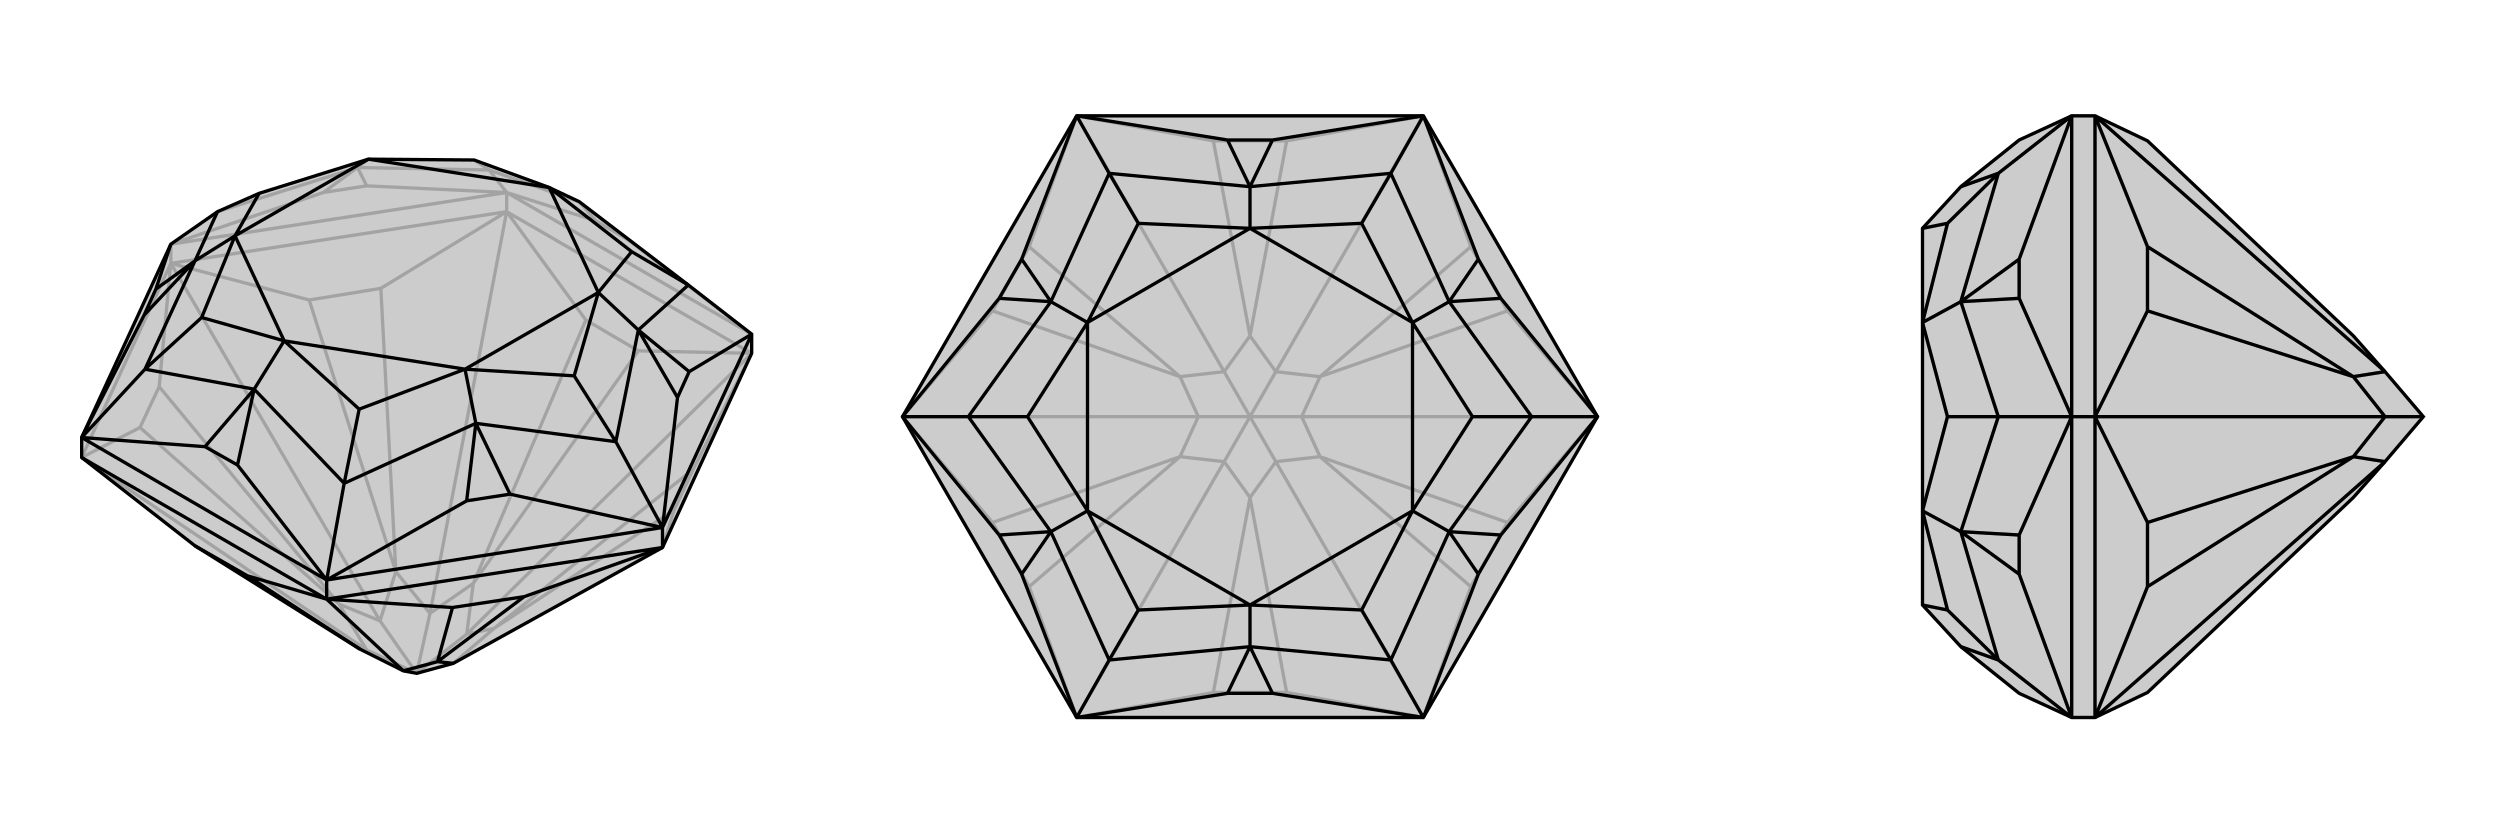
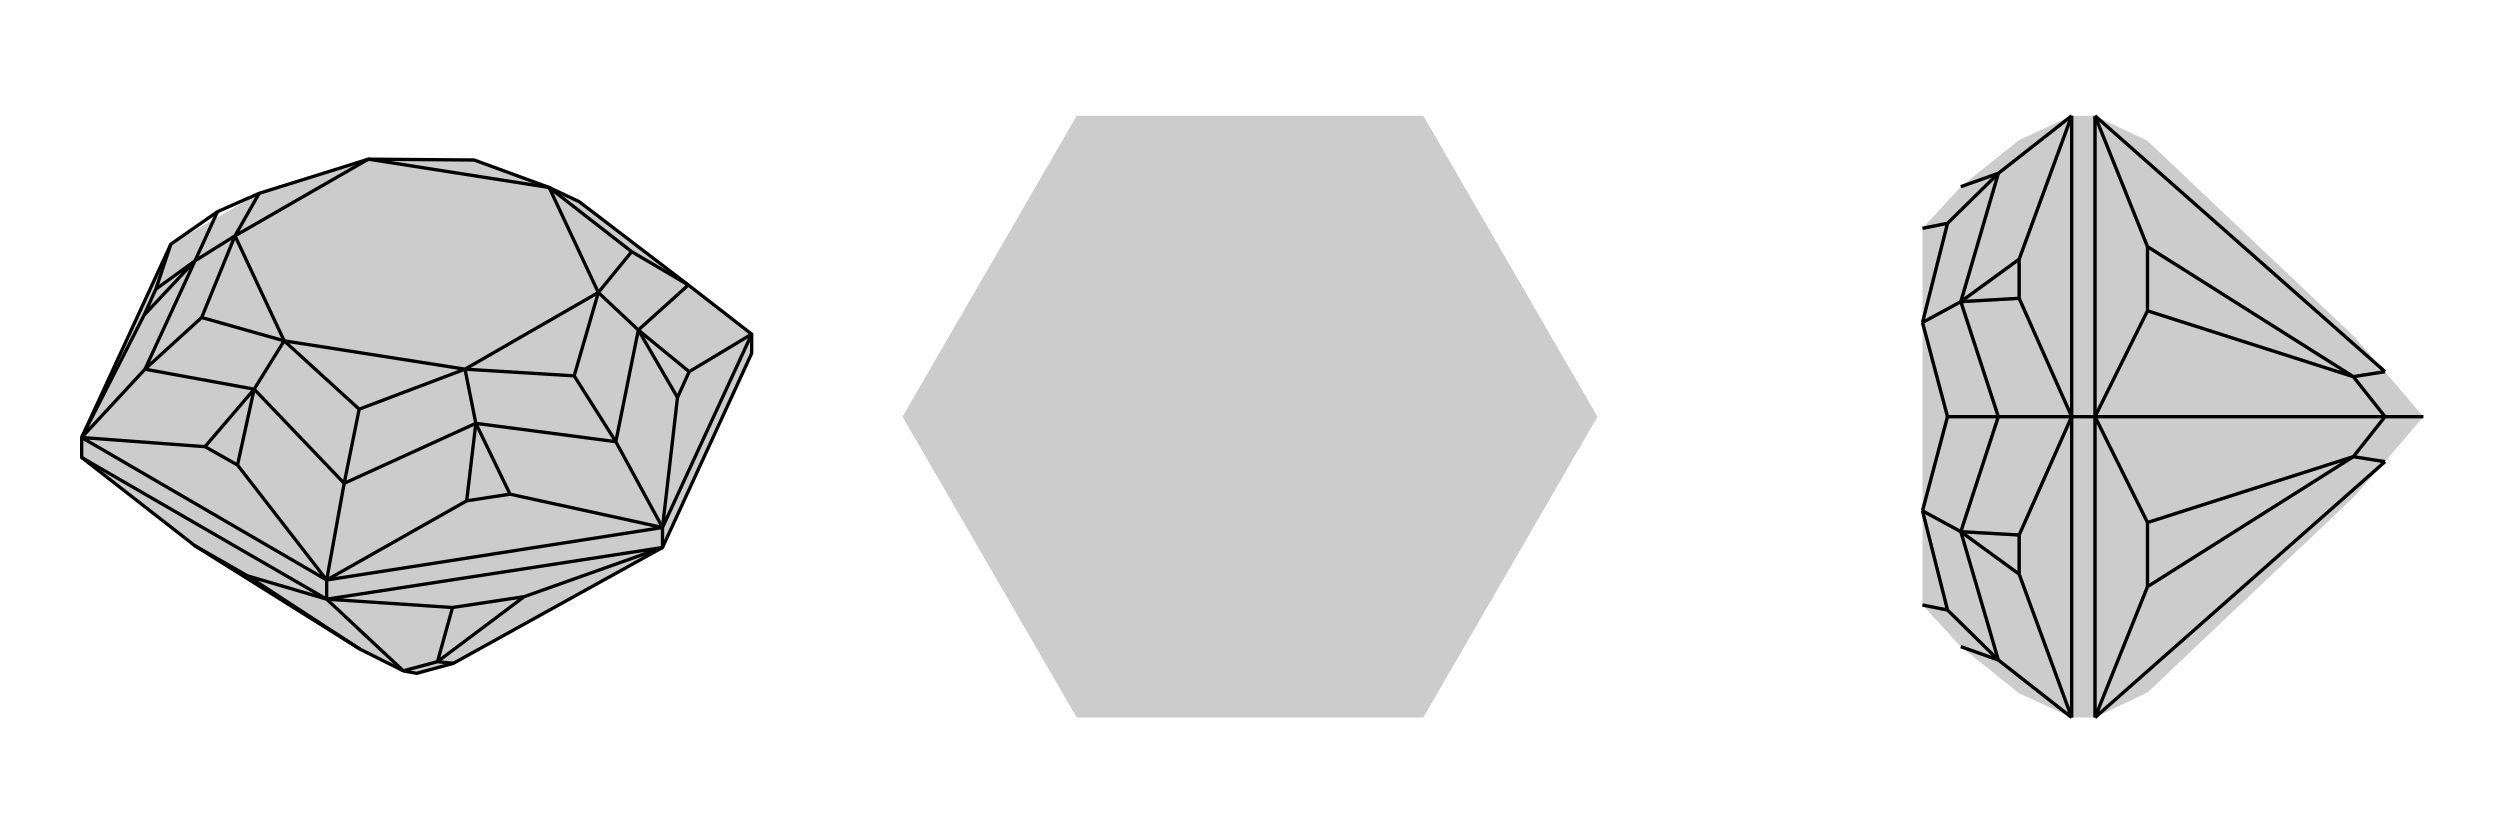
<svg xmlns="http://www.w3.org/2000/svg" viewBox="0 0 3000 1000">
  <g stroke="currentColor" stroke-width="4" fill="none" transform="translate(0 -25)">
-     <path fill="currentColor" stroke="none" fill-opacity=".2" d="M902,449L902,426L826,367L695,267L659,250L569,217L442,216L311,257L261,279L205,318L98,550L98,574L234,680L432,804L484,830L500,833L544,821L795,682z" />
-     <path stroke-opacity=".2" d="M608,279L608,256M205,341L205,318M902,449L608,279M608,279L205,341M98,574L205,341M795,682L809,637M902,449L832,588M902,449L766,446M902,449L560,786M608,279L703,409M608,279L457,371M608,279L516,761M205,341L371,385M205,341L191,489M205,341L456,770M98,574L168,538M98,574L440,805M809,637L832,588M809,637L593,779M832,588L593,779M766,446L703,409M766,446L568,725M703,409L568,725M457,371L371,385M457,371L475,711M371,385L475,711M191,489L168,538M191,489L407,750M168,538L407,750M432,804L440,805M544,821L593,779M560,786L593,779M560,786L568,725M568,725L516,761M560,786L500,833M516,761L475,711M456,770L475,711M516,761L500,833M456,770L407,750M440,805L407,750M440,805L500,833M456,770L500,833M902,426L608,256M205,318L608,256M902,426L754,313M205,318L388,256M608,256L440,248M608,256L715,290M608,256L587,229M261,279L429,226M429,226L587,229M429,226L442,216M695,267L587,229M587,229L569,217M754,313L715,290M695,267L754,313M695,267L715,290M388,256L440,248M429,226L388,256M429,226L440,248" />
+     <path fill="currentColor" stroke="none" fill-opacity=".2" d="M902,449L902,426L826,367L695,267L659,250L569,217L442,216L311,257L205,318L98,550L98,574L234,680L432,804L484,830L500,833L544,821L795,682z" />
    <path d="M902,449L902,426L826,367L695,267L659,250L569,217L442,216L311,257L261,279L205,318L98,550L98,574L234,680L432,804L484,830L500,833L544,821L795,682z" />
    <path d="M392,744L392,721M795,682L795,658M392,744L98,574M392,744L795,682M392,744L297,716M392,744L543,754M392,744L484,830M795,682L629,741M297,716L234,680M297,716L432,804M543,754L629,741M543,754L525,819M629,741L525,819M484,830L525,819M544,821L525,819M902,426L795,658M795,658L392,721M392,721L98,550M902,426L827,471M795,658L813,502M795,658L612,618M795,658L739,555M392,721L560,626M392,721L285,583M392,721L413,605M98,550L246,561M98,550L173,403M98,550L174,468M205,318L187,372M826,367L766,421M826,367L758,327M766,421L739,555M766,421L718,376M739,555L571,533M739,555L689,476M571,533L413,605M571,533L558,468M413,605L305,492M413,605L431,516M305,492L174,468M305,492L341,434M174,468L234,338M174,468L242,406M234,338L261,279M234,338L282,308M758,327L659,250M758,327L718,376M718,376L689,476M689,476L558,468M558,468L431,516M431,516L341,434M341,434L242,406M242,406L282,308M282,308L311,257M718,376L659,250M718,376L558,468M558,468L341,434M341,434L282,308M282,308L442,216M659,250L442,216M827,471L813,502M766,421L827,471M766,421L813,502M612,618L560,626M571,533L612,618M571,533L560,626M285,583L246,561M305,492L285,583M305,492L246,561M173,403L187,372M234,338L173,403M234,338L187,372" />
  </g>
  <g stroke="currentColor" stroke-width="4" fill="none" transform="translate(1000 0)">
    <path fill="currentColor" stroke="none" fill-opacity=".2" d="M917,500L708,861L292,861L83,500L292,139L708,139z" />
-     <path stroke-opacity=".2" d="M708,861L544,831M708,861L765,704M708,861L531,554M917,500L809,627M917,500L809,373M917,500L562,500M708,139L765,296M708,139L544,169M708,139L531,446M292,139L456,169M292,139L235,296M292,139L469,446M83,500L191,373M83,500L191,627M83,500L438,500M292,861L235,704M292,861L456,831M292,861L469,554M544,831L456,831M544,831L500,597M456,831L500,597M765,704L809,627M765,704L584,548M809,627L584,548M809,373L765,296M809,373L584,452M765,296L584,452M544,169L456,169M544,169L500,403M456,169L500,403M235,296L191,373M235,296L416,452M191,373L416,452M191,627L235,704M191,627L416,548M235,704L416,548M500,597L531,554M500,597L469,554M531,554L584,548M562,500L584,548M531,554L500,500M562,500L584,452M531,446L584,452M562,500L500,500M531,446L500,403M500,403L469,446M531,446L500,500M469,446L416,452M438,500L416,452M469,446L500,500M438,500L416,548M469,554L416,548M469,554L500,500M438,500L500,500" />
-     <path d="M917,500L708,861L292,861L83,500L292,139L708,139z" />
-     <path d="M708,139L527,168M708,139L774,311M708,139L669,208M917,500L801,358M917,500L801,642M917,500L838,500M708,861L774,689M708,861L527,832M708,861L669,792M292,861L473,832M292,861L226,689M292,861L331,792M83,500L199,642M83,500L199,358M83,500L162,500M292,139L226,311M292,139L473,168M292,139L331,208M669,208L500,224M669,208L739,362M669,208L634,268M739,362L838,500M739,362L695,387M838,500L739,638M838,500L767,500M739,638L669,792M739,638L695,613M669,792L500,776M669,792L634,732M500,776L331,792M500,776L500,726M331,792L261,638M331,792L366,732M261,638L162,500M261,638L305,613M162,500L261,362M162,500L233,500M261,362L331,208M261,362L305,387M500,224L331,208M500,224L500,274M331,208L366,268M634,268L500,274M634,268L695,387M695,387L767,500M767,500L695,613M695,613L634,732M634,732L500,726M500,726L366,732M366,732L305,613M305,613L233,500M233,500L305,387M305,387L366,268M500,274L366,268M695,387L500,274M695,387L695,613M695,613L500,726M500,726L305,613M305,613L305,387M500,274L305,387M527,168L473,168M500,224L527,168M500,224L473,168M774,311L801,358M739,362L774,311M739,362L801,358M801,642L774,689M739,638L801,642M739,638L774,689M527,832L473,832M500,776L527,832M500,776L473,832M226,689L199,642M261,638L226,689M261,638L199,642M199,358L226,311M261,362L199,358M261,362L226,311" />
  </g>
  <g stroke="currentColor" stroke-width="4" fill="none" transform="translate(2000 0)">
    <path fill="currentColor" stroke="none" fill-opacity=".2" d="M577,831L824,597L862,554L908,500L862,446L824,403L577,169L514,139L486,139L423,168L353,224L307,274L307,387L307,613L307,726L353,776L423,832L486,861L514,861z" />
    <path stroke-opacity=".2" d="M514,500L486,500M514,139L514,500M514,861L514,500M514,139L577,296M514,139L862,446M514,500L577,373M514,500L577,627M514,500L862,500M514,861L577,704M514,861L862,554M577,296L577,373M577,296L824,452M577,373L824,452M577,627L577,704M577,627L824,548M577,704L824,548M862,446L824,452M862,500L824,452M862,500L824,548M862,554L824,548M862,500L908,500M486,861L486,500M486,500L486,139M486,861L423,689M486,861L398,792M486,500L423,642M486,500L423,358M486,500L398,500M486,139L423,311M486,139L398,208M353,776L398,792M398,792L353,638M398,792L337,732M353,638L398,500M353,638L307,613M398,500L353,362M398,500L337,500M353,362L398,208M353,362L307,387M353,224L398,208M398,208L337,268M307,726L337,732M337,732L307,613M307,613L337,500M337,500L307,387M307,387L337,268M307,274L337,268M423,689L423,642M353,638L423,689M353,638L423,642M423,358L423,311M353,362L423,358M353,362L423,311" />
-     <path d="M577,831L824,597L862,554L908,500L862,446L824,403L577,169L514,139L486,139L423,168L353,224L307,274L307,387L307,613L307,726L353,776L423,832L486,861L514,861z" />
    <path d="M514,500L486,500M514,861L514,500M514,500L514,139M514,861L577,704M514,861L862,554M514,500L577,627M514,500L577,373M514,500L862,500M514,139L577,296M514,139L862,446M577,704L577,627M577,704L824,548M577,627L824,548M577,373L577,296M577,373L824,452M577,296L824,452M862,554L824,548M862,500L824,548M862,500L824,452M862,446L824,452M862,500L908,500M486,139L486,500M486,500L486,861M486,139L423,311M486,139L398,208M486,500L423,358M486,500L423,642M486,500L398,500M486,861L423,689M486,861L398,792M398,208L353,224M398,208L353,362M398,208L337,268M353,362L398,500M353,362L307,387M398,500L353,638M398,500L337,500M353,638L398,792M353,638L307,613M398,792L353,776M398,792L337,732M337,268L307,274M337,268L307,387M307,387L337,500M337,500L307,613M307,613L337,732M337,732L307,726M423,311L423,358M353,362L423,311M353,362L423,358M423,642L423,689M353,638L423,642M353,638L423,689" />
  </g>
</svg>